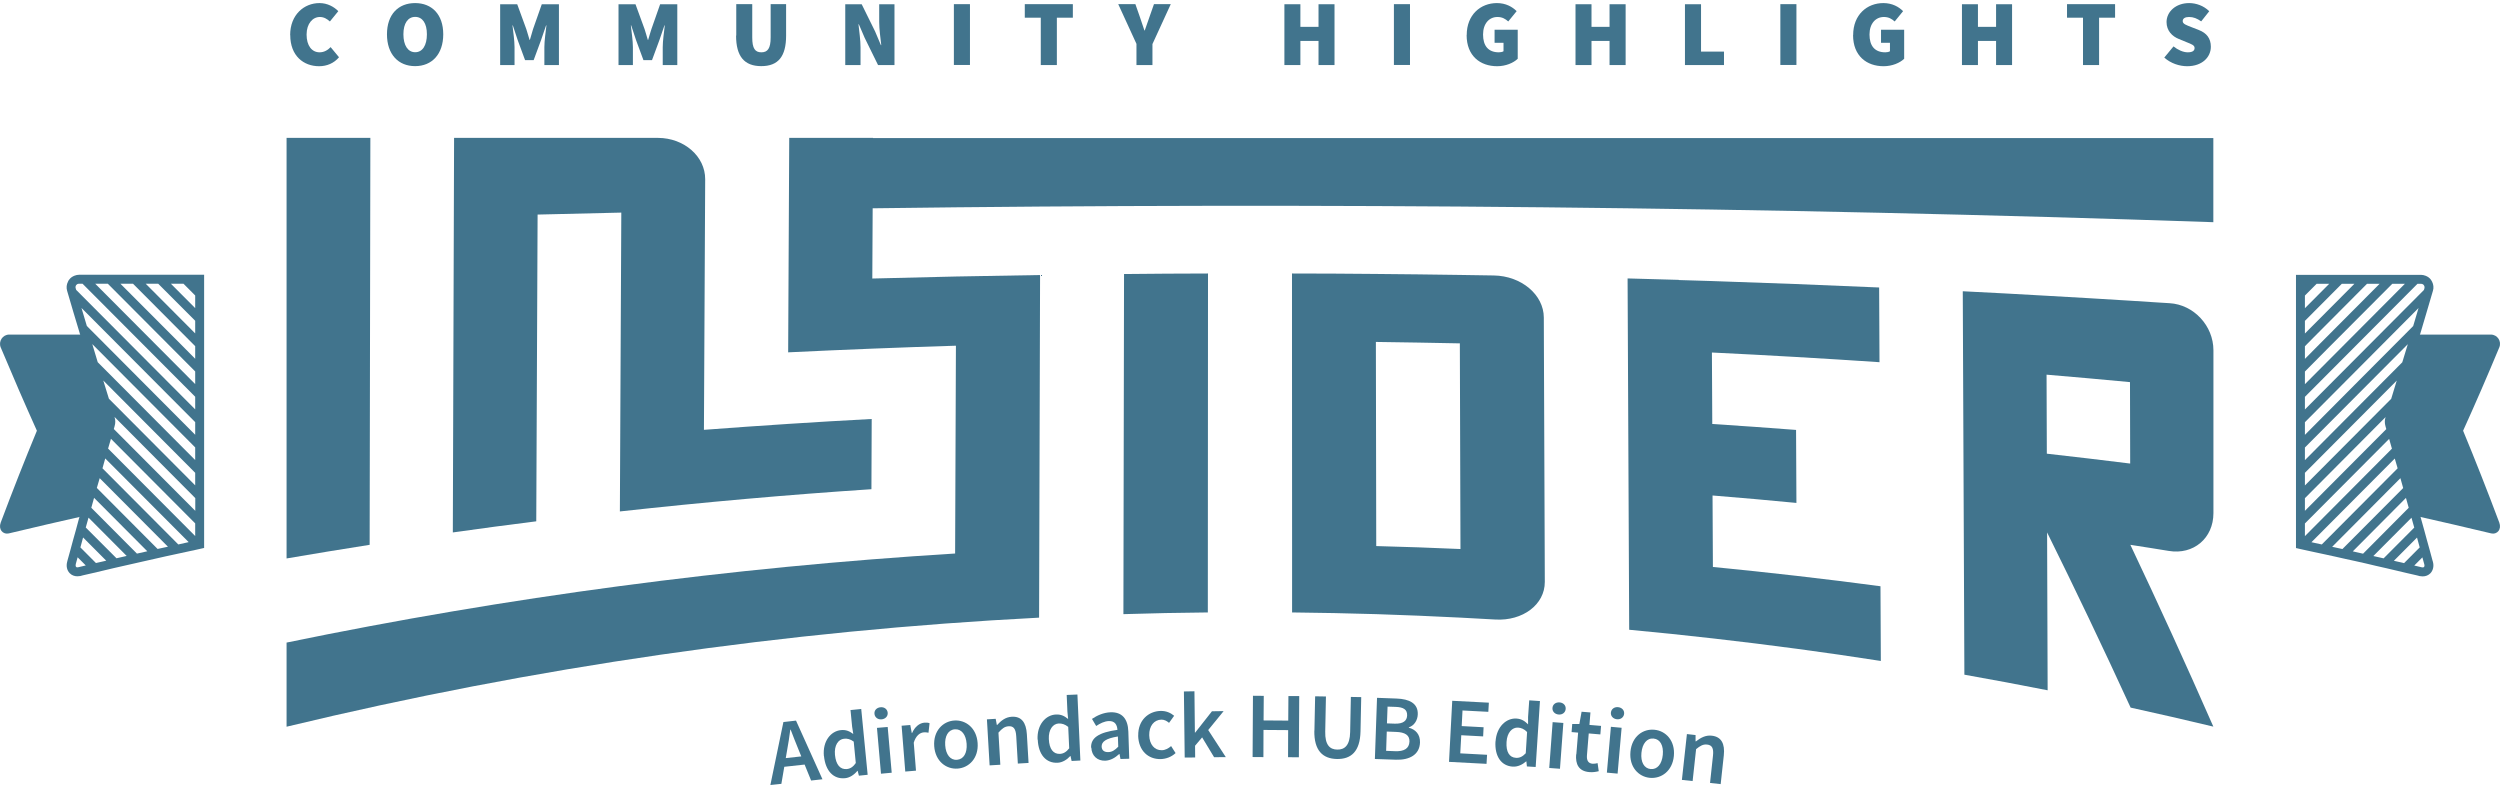
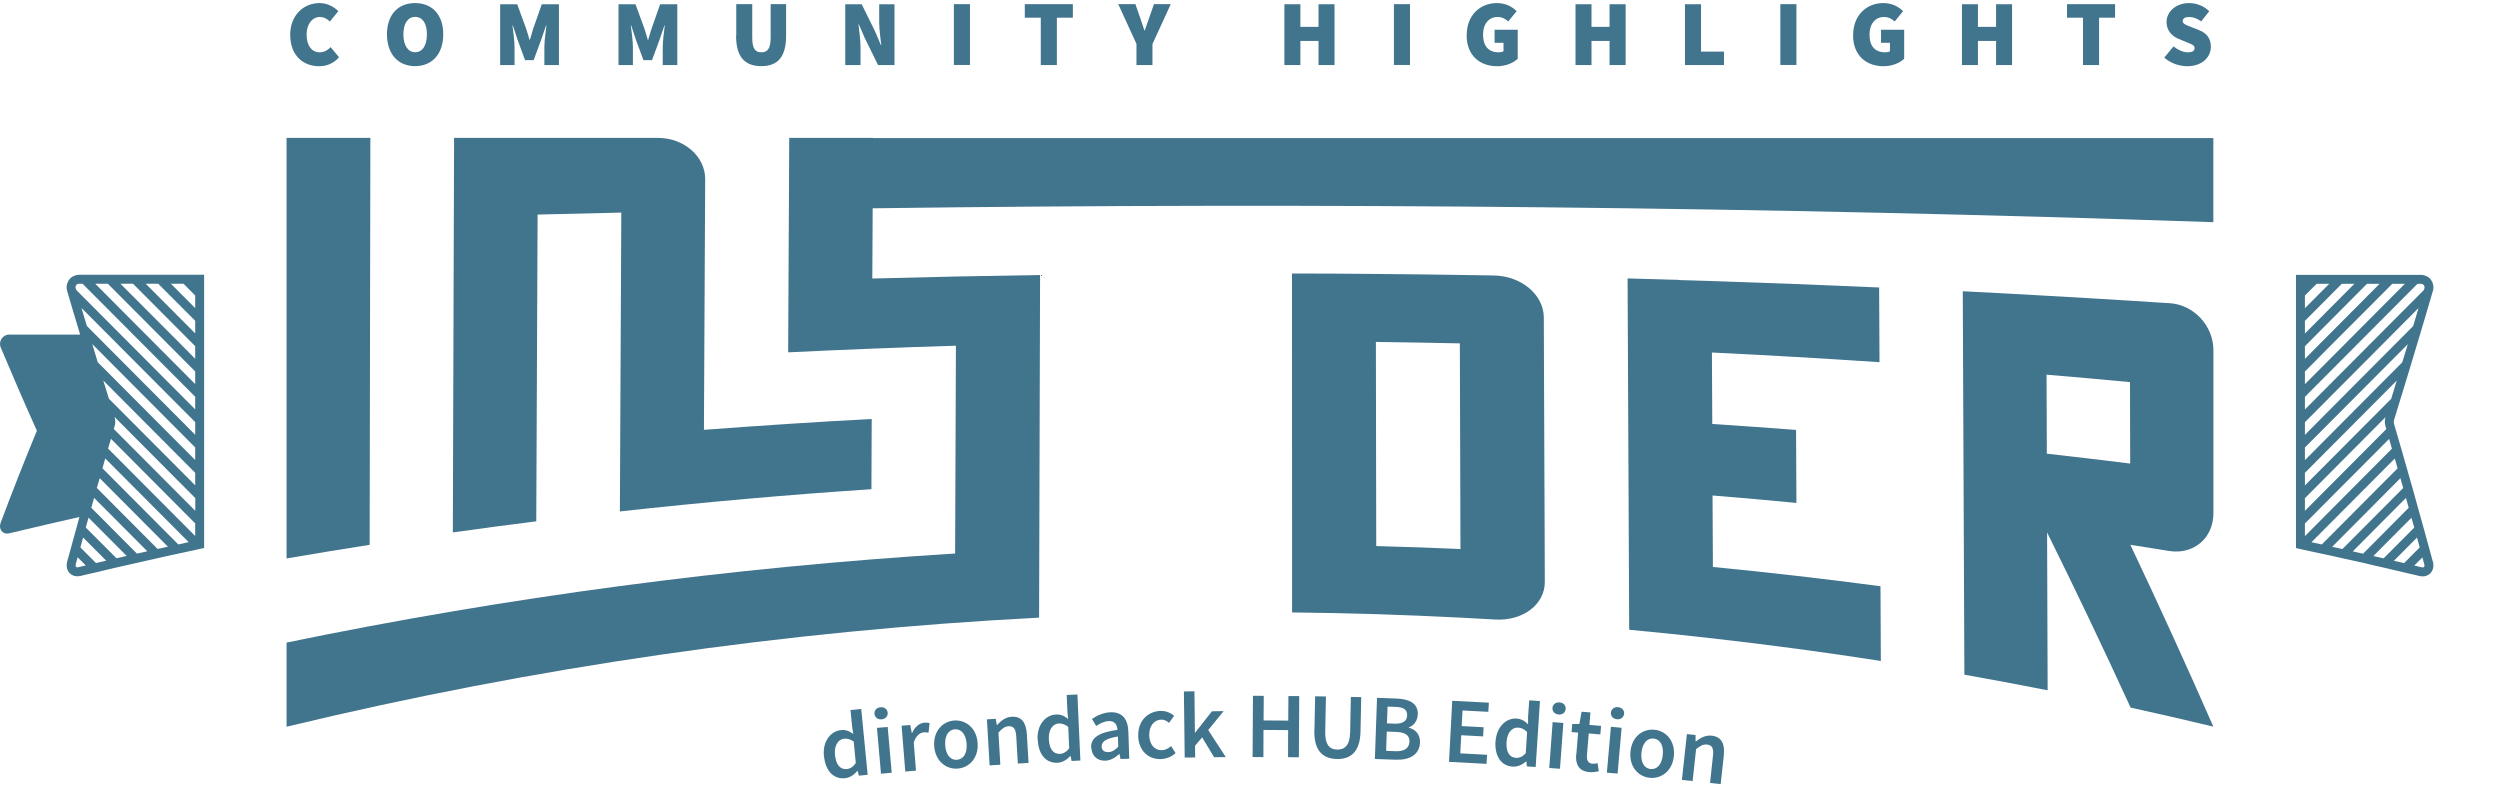
<svg xmlns="http://www.w3.org/2000/svg" width="406" height="128" viewBox="0 0 406 128" fill="none">
  <path d="M17.916 67.998C18.018 68.304 18.018 68.654 17.916 69.003C16.509 73.825 15.102 78.748 13.709 83.773C9.633 84.691 5.556 85.638 1.48 86.614C0.421 86.861 -0.29 85.943 0.116 84.866C2.06 79.68 4.018 74.713 5.991 69.95C4.047 65.639 2.089 61.123 0.116 56.418C-0.29 55.428 0.435 54.335 1.494 54.335H13.767C15.16 58.982 16.538 63.541 17.916 67.998Z" fill="#41748D" />
-   <path d="M405.883 84.866C406.289 85.943 405.579 86.861 404.534 86.614C400.458 85.638 396.366 84.691 392.275 83.773C390.883 78.748 389.476 73.825 388.068 68.989C387.967 68.654 387.967 68.304 388.068 67.998C389.447 63.541 390.825 58.982 392.232 54.335H404.505C405.579 54.335 406.304 55.428 405.883 56.418C403.925 61.123 401.966 65.639 400.008 69.95C401.981 74.713 403.939 79.68 405.883 84.866Z" fill="#41748D" />
  <path d="M60.147 22.393H46.539V90.692C51.036 89.92 55.519 89.192 60.031 88.478C60.074 66.454 60.118 44.416 60.147 22.393Z" fill="#41748D" />
  <path d="M87.306 34.846C91.833 34.73 96.374 34.628 100.9 34.526C100.827 50.709 100.74 66.877 100.668 83.059C114.261 81.559 127.869 80.35 141.52 79.447C141.535 75.645 141.549 71.844 141.564 68.042C132.482 68.523 123.386 69.12 114.319 69.805C114.391 56.244 114.464 42.668 114.522 29.108C114.537 25.408 111.113 22.407 106.862 22.393H73.742C73.67 43.761 73.612 65.114 73.539 86.468C78.051 85.827 82.563 85.23 87.089 84.662C87.161 68.057 87.234 51.452 87.306 34.846Z" fill="#41748D" />
  <path d="M141.779 22.393H128.171C128.113 34.002 128.055 45.611 127.997 57.22C137.079 56.783 146.16 56.419 155.242 56.142C155.198 67.387 155.155 78.646 155.111 89.891C118.669 92.134 82.372 96.955 46.539 104.355V118.018C86.782 108.317 127.693 102.418 168.748 100.306C168.806 81.749 168.85 63.206 168.908 44.664C159.826 44.795 150.745 44.984 141.663 45.232C141.678 41.43 141.692 37.629 141.721 33.827C214.315 32.865 287.04 33.608 359.446 36.084V22.422H141.779V22.393Z" fill="#41748D" />
-   <path d="M182.456 99.737C187.026 99.592 191.581 99.504 196.151 99.46C196.151 81.108 196.18 62.769 196.18 44.416C191.639 44.416 187.098 44.46 182.543 44.503C182.514 62.915 182.47 81.326 182.441 99.752" fill="#41748D" />
  <path d="M223.457 44.489C218.916 44.445 214.376 44.416 209.82 44.416C209.82 48.087 209.82 51.757 209.82 55.428C209.82 66.44 209.82 77.451 209.835 88.449C209.835 92.119 209.835 95.79 209.835 99.46C214.405 99.504 218.96 99.606 223.53 99.737C228.099 99.883 232.655 100.072 237.225 100.305C239.096 100.407 240.967 100.509 242.839 100.611C247.293 100.873 250.89 98.179 250.876 94.508C250.876 92.979 250.876 91.435 250.861 89.891C250.818 78.646 250.774 67.386 250.731 56.142C250.731 54.612 250.731 53.097 250.716 51.568C250.702 47.868 247.075 44.809 242.592 44.736C240.75 44.707 238.907 44.678 237.065 44.649C232.524 44.576 227.983 44.532 223.428 44.489M237.181 89.162C232.626 88.959 228.056 88.798 223.501 88.682C223.486 77.641 223.457 66.585 223.443 55.53C227.983 55.588 232.539 55.675 237.079 55.763C237.108 66.891 237.137 78.019 237.181 89.148" fill="#41748D" />
  <path d="M272.647 45.45C269.877 45.363 267.091 45.29 264.32 45.217C264.407 64.24 264.494 83.249 264.581 102.272C266.859 102.49 269.137 102.709 271.414 102.942C273.692 103.175 275.97 103.423 278.233 103.685C287.329 104.719 296.396 105.928 305.448 107.341C305.434 103.291 305.405 99.257 305.39 95.207C296.338 93.998 287.256 92.964 278.175 92.076C278.16 88.201 278.131 84.341 278.117 80.467C282.657 80.831 287.198 81.239 291.739 81.676C291.725 77.728 291.696 73.781 291.681 69.819C287.14 69.469 282.614 69.149 278.073 68.858C278.059 64.983 278.03 61.123 278.015 57.249C287.097 57.686 296.164 58.21 305.231 58.822C305.216 54.773 305.187 50.738 305.173 46.688C296.106 46.281 287.039 45.946 277.957 45.64C276.202 45.581 274.432 45.523 272.662 45.48" fill="#41748D" />
  <path d="M345.897 48.83C341.371 48.553 336.859 48.276 332.333 48.029C330.07 47.898 327.806 47.781 325.543 47.65C323.28 47.533 321.017 47.417 318.754 47.3C318.841 68.057 318.928 88.813 319.015 109.569C323.527 110.371 328.039 111.215 332.536 112.104C332.507 103.554 332.478 95.018 332.449 86.468C336.99 95.644 341.516 105.112 346.013 114.915C350.496 115.906 354.979 116.925 359.447 118.003C354.979 107.822 350.481 97.99 345.97 88.478C347.116 88.653 348.262 88.842 349.408 89.017C350.336 89.163 351.279 89.323 352.208 89.469C356.212 90.139 359.461 87.415 359.461 83.336V56.885C359.461 52.908 356.27 49.471 352.338 49.238C351.787 49.194 351.221 49.165 350.67 49.136C349.074 49.034 347.493 48.932 345.897 48.83ZM332.405 73.665C332.405 69.397 332.376 65.114 332.362 60.847C336.888 61.225 341.4 61.633 345.911 62.056C345.911 66.469 345.926 70.868 345.941 75.281C341.429 74.713 336.917 74.189 332.405 73.679" fill="#41748D" />
  <path d="M47.121 5.7C47.121 2.379 49.399 0.5 51.88 0.5C53.185 0.5 54.244 1.112 54.941 1.811L53.577 3.486C53.098 3.064 52.605 2.758 51.938 2.758C50.791 2.758 49.79 3.821 49.79 5.613C49.79 7.404 50.632 8.497 51.908 8.497C52.663 8.497 53.272 8.103 53.693 7.652L55.057 9.298C54.23 10.274 53.084 10.754 51.821 10.754C49.312 10.754 47.136 9.079 47.136 5.7" fill="#41748D" />
  <path d="M62.844 5.583C62.844 2.321 64.701 0.5 67.413 0.5C70.126 0.5 71.983 2.335 71.983 5.569C71.983 8.803 70.141 10.74 67.413 10.74C64.686 10.74 62.844 8.817 62.844 5.569M69.329 5.569C69.329 3.777 68.603 2.743 67.428 2.743C66.253 2.743 65.513 3.777 65.513 5.569C65.513 7.361 66.238 8.482 67.428 8.482C68.618 8.482 69.329 7.361 69.329 5.569Z" fill="#41748D" />
  <path d="M81.211 0.689H83.996L85.476 4.739C85.665 5.292 85.81 5.889 85.998 6.472H86.056C86.23 5.889 86.39 5.278 86.564 4.739L87.986 0.689H90.771V10.565H88.406V7.652C88.406 6.647 88.624 5.117 88.74 4.127H88.682L87.87 6.501L86.666 9.764H85.273L84.069 6.501L83.285 4.127H83.227C83.344 5.117 83.561 6.647 83.561 7.652V10.565H81.225V0.689H81.211Z" fill="#41748D" />
  <path d="M100.418 0.689H103.203L104.683 4.739C104.872 5.292 105.017 5.889 105.205 6.472H105.263C105.452 5.889 105.597 5.278 105.786 4.739L107.207 0.689H109.993V10.565H107.628V7.652C107.628 6.647 107.846 5.117 107.962 4.127H107.904L107.091 6.501L105.887 9.764H104.495L103.29 6.501L102.507 4.127H102.449C102.565 5.117 102.783 6.647 102.783 7.652V10.565H100.447V0.689H100.418Z" fill="#41748D" />
  <path d="M119.568 5.787V0.675H122.165V6.093C122.165 7.856 122.615 8.497 123.645 8.497C124.675 8.497 125.153 7.856 125.153 6.093V0.675H127.663V5.787C127.663 9.167 126.386 10.74 123.63 10.74C120.874 10.74 119.539 9.152 119.539 5.787" fill="#41748D" />
  <path d="M137.27 0.689H139.939L142.115 5.103L143.058 7.332H143.116C143 6.268 142.782 4.782 142.782 3.559V0.689H145.263V10.565H142.594L140.418 6.137L139.475 3.938H139.417C139.533 5.059 139.75 6.487 139.75 7.71V10.565H137.27V0.689Z" fill="#41748D" />
  <path d="M157.521 0.675H154.91V10.55H157.521V0.675Z" fill="#41748D" />
  <path d="M169.023 2.874H166.426V0.675H174.231V2.874H171.634V10.565H169.023V2.874Z" fill="#41748D" />
  <path d="M184.576 7.157L181.602 0.675H184.387L185.112 2.743C185.359 3.486 185.591 4.171 185.852 4.943H185.91C186.171 4.171 186.418 3.486 186.679 2.743L187.404 0.675H190.132L187.158 7.157V10.565H184.561V7.157H184.576Z" fill="#41748D" />
  <path d="M208.586 0.689H211.183V4.36H214.128V0.689H216.725V10.565H214.128V6.647H211.183V10.565H208.586V0.689Z" fill="#41748D" />
  <path d="M228.982 0.675H226.371V10.55H228.982V0.675Z" fill="#41748D" />
  <path d="M238.194 5.7C238.194 2.379 240.457 0.5 243.098 0.5C244.548 0.5 245.607 1.112 246.304 1.811L244.94 3.486C244.461 3.064 243.968 2.758 243.185 2.758C241.85 2.758 240.849 3.821 240.849 5.613C240.849 7.404 241.661 8.497 243.417 8.497C243.692 8.497 243.997 8.438 244.171 8.322V6.953H242.72V4.826H246.478V9.545C245.781 10.215 244.534 10.754 243.141 10.754C240.385 10.754 238.18 9.079 238.18 5.7" fill="#41748D" />
  <path d="M255.863 0.689H258.46V4.36H261.391V0.689H264.002V10.565H261.391V6.647H258.46V10.565H255.863V0.689Z" fill="#41748D" />
  <path d="M273.637 0.689H276.248V8.38H279.976V10.565H273.637V0.689Z" fill="#41748D" />
  <path d="M291.74 0.675H289.129V10.55H291.74V0.675Z" fill="#41748D" />
  <path d="M300.952 5.7C300.952 2.379 303.215 0.5 305.855 0.5C307.306 0.5 308.365 1.112 309.062 1.811L307.698 3.486C307.219 3.064 306.726 2.758 305.942 2.758C304.608 2.758 303.607 3.821 303.607 5.613C303.607 7.404 304.419 8.497 306.175 8.497C306.45 8.497 306.755 8.438 306.929 8.322V6.953H305.478V4.826H309.236V9.545C308.539 10.215 307.292 10.754 305.899 10.754C303.143 10.754 300.938 9.079 300.938 5.7" fill="#41748D" />
  <path d="M318.621 0.689H321.218V4.36H324.163V0.689H326.76V10.565H324.163V6.647H321.218V10.565H318.621V0.689Z" fill="#41748D" />
  <path d="M338.28 2.874H335.684V0.675H343.489V2.874H340.892V10.565H338.28V2.874Z" fill="#41748D" />
  <path d="M351.498 9.327L352.977 7.535C353.674 8.103 354.559 8.497 355.284 8.497C356.068 8.497 356.401 8.234 356.401 7.798C356.401 7.331 355.893 7.171 355.067 6.836L353.833 6.326C352.774 5.904 351.846 5.001 351.846 3.573C351.86 1.884 353.369 0.5 355.516 0.5C356.633 0.5 357.881 0.922 358.78 1.825L357.475 3.471C356.807 3.005 356.227 2.758 355.502 2.758C354.863 2.758 354.472 2.991 354.472 3.428C354.472 3.894 355.038 4.069 355.922 4.418L357.112 4.884C358.345 5.365 359.042 6.224 359.042 7.594C359.042 9.269 357.649 10.754 355.197 10.754C353.964 10.754 352.528 10.303 351.469 9.341" fill="#41748D" />
  <path d="M12.854 44.62C12.593 44.62 12.346 44.678 12.114 44.766C11.766 44.897 11.461 45.101 11.229 45.421C11.142 45.523 11.084 45.625 11.041 45.742C10.809 46.193 10.75 46.718 10.896 47.213C10.954 47.431 11.026 47.635 11.084 47.854C11.374 48.815 11.65 49.791 11.94 50.767C12.23 51.743 12.52 52.719 12.825 53.709C13.115 54.671 13.405 55.647 13.695 56.637C13.986 57.613 14.29 58.603 14.595 59.594C14.885 60.584 15.175 61.546 15.494 62.551C15.784 63.527 16.089 64.532 16.394 65.522C16.669 66.425 16.945 67.314 17.235 68.231C17.25 68.29 17.25 68.362 17.264 68.45C17.264 68.552 17.25 68.668 17.221 68.799C17.09 69.222 16.974 69.659 16.843 70.096C16.698 70.62 16.539 71.145 16.379 71.683C16.234 72.208 16.075 72.732 15.93 73.271C15.77 73.81 15.625 74.335 15.465 74.874C15.32 75.398 15.161 75.937 15.016 76.476C14.856 77 14.711 77.539 14.551 78.063C14.406 78.602 14.247 79.127 14.102 79.666C13.957 80.205 13.797 80.743 13.652 81.268C13.507 81.807 13.347 82.346 13.202 82.885C13.057 83.424 12.912 83.948 12.752 84.487C12.607 85.026 12.462 85.565 12.317 86.104C12.158 86.628 12.013 87.167 11.867 87.706C11.722 88.245 11.577 88.784 11.432 89.323C11.287 89.862 11.128 90.401 10.982 90.94C10.954 91.042 10.939 91.129 10.91 91.231C10.721 91.93 10.867 92.615 11.316 93.081C11.635 93.416 12.085 93.591 12.564 93.591C12.723 93.591 12.868 93.576 13.043 93.547C13.188 93.503 13.333 93.474 13.478 93.43C14.029 93.314 14.58 93.183 15.132 93.052C15.683 92.921 16.234 92.79 16.8 92.658L18.454 92.265C19.005 92.134 19.571 92.017 20.122 91.886C20.673 91.755 21.225 91.624 21.79 91.508C22.342 91.377 22.907 91.246 23.459 91.129C24.01 90.998 24.576 90.867 25.142 90.75C25.693 90.619 26.244 90.503 26.81 90.372C27.376 90.255 27.927 90.124 28.493 90.007C29.044 89.876 29.61 89.76 30.176 89.643C30.741 89.512 31.293 89.396 31.858 89.279C32.105 89.221 32.337 89.163 32.569 89.119L33.15 88.988V44.62H12.854ZM12.709 92.12C12.622 92.149 12.448 92.163 12.361 92.061C12.274 91.974 12.259 91.814 12.303 91.61C12.404 91.246 12.506 90.881 12.607 90.503L13.928 91.828C13.521 91.93 13.115 92.032 12.709 92.12ZM15.581 91.435L13.057 88.9C13.202 88.362 13.347 87.823 13.492 87.284L17.25 91.056C16.684 91.187 16.147 91.318 15.581 91.435ZM18.918 90.663L13.928 85.667C14.087 85.128 14.232 84.603 14.377 84.064L20.572 90.284C20.021 90.415 19.469 90.532 18.918 90.663ZM22.24 89.906L14.827 82.462C14.972 81.923 15.132 81.384 15.277 80.846L23.923 89.527C23.357 89.658 22.791 89.774 22.24 89.906ZM25.591 89.148L15.726 79.243C15.886 78.704 16.031 78.18 16.191 77.656L27.274 88.784C26.708 88.9 26.157 89.031 25.591 89.148ZM28.957 88.42L16.64 76.053C16.785 75.514 16.945 74.975 17.09 74.451L30.64 88.041C30.074 88.172 29.523 88.289 28.957 88.42ZM31.699 87.05L17.554 72.849C17.714 72.324 17.859 71.785 18.019 71.261L31.699 84.997V87.05ZM31.699 82.943L18.483 69.673C18.526 69.513 18.57 69.353 18.613 69.207C18.758 68.712 18.758 68.217 18.613 67.78C18.613 67.78 18.613 67.751 18.613 67.722L31.713 80.889V82.943H31.699ZM31.699 78.821L17.685 64.75C17.38 63.76 17.061 62.755 16.771 61.793L31.699 76.782V78.821ZM31.699 74.713L21.051 64.022L15.871 58.822C15.581 57.831 15.277 56.855 14.986 55.88L31.699 72.659V74.713ZM31.699 70.606L14.102 52.937C13.812 51.947 13.521 50.985 13.231 50.01L31.699 68.552V70.606ZM31.699 66.484L12.375 47.082C12.346 46.994 12.317 46.892 12.288 46.805C12.23 46.63 12.274 46.441 12.375 46.295C12.448 46.208 12.578 46.077 12.825 46.077H13.405L31.699 64.43V66.484ZM31.699 62.376L15.465 46.077H17.511L28.217 56.826L31.699 60.322V62.376ZM31.699 58.268L29.247 55.792L19.556 46.077H21.602L30.263 54.773L31.699 56.215V58.268ZM31.699 54.146L23.662 46.077H25.693L31.699 52.092V54.146ZM31.699 50.039L27.753 46.077H29.799L31.699 47.985V50.039Z" fill="#41748D" />
  <path d="M395.02 90.954C394.875 90.415 394.73 89.876 394.585 89.338C394.439 88.799 394.28 88.26 394.135 87.721C393.99 87.182 393.845 86.643 393.7 86.118C393.555 85.565 393.395 85.04 393.25 84.502C393.105 83.963 392.96 83.438 392.8 82.899C392.655 82.36 392.51 81.822 392.35 81.282C392.205 80.758 392.06 80.219 391.915 79.68C391.756 79.141 391.611 78.617 391.451 78.078C391.306 77.554 391.146 77.015 391.001 76.49C390.842 75.951 390.697 75.412 390.537 74.888C390.392 74.349 390.232 73.825 390.087 73.286C389.928 72.747 389.783 72.223 389.623 71.698C389.464 71.159 389.318 70.635 389.159 70.096C389.043 69.674 388.912 69.237 388.782 68.814C388.753 68.683 388.738 68.567 388.753 68.465C388.753 68.377 388.753 68.304 388.782 68.246C389.072 67.328 389.333 66.44 389.609 65.537C389.913 64.546 390.232 63.541 390.523 62.565C390.827 61.56 391.117 60.599 391.422 59.608C391.712 58.618 392.017 57.627 392.307 56.652C392.612 55.661 392.902 54.685 393.192 53.724C393.482 52.733 393.772 51.758 394.062 50.782C394.352 49.806 394.643 48.83 394.918 47.868C394.991 47.65 395.049 47.431 395.107 47.227C395.266 46.732 395.194 46.208 394.976 45.756C394.918 45.64 394.86 45.538 394.788 45.436C394.556 45.115 394.251 44.911 393.903 44.78C393.671 44.693 393.424 44.635 393.163 44.635H372.867V89.002L373.433 89.134C373.68 89.177 373.912 89.236 374.158 89.294C374.71 89.41 375.275 89.527 375.827 89.658C376.392 89.775 376.958 89.891 377.524 90.022C378.075 90.139 378.641 90.27 379.192 90.386C379.758 90.517 380.309 90.634 380.875 90.765C381.426 90.882 381.992 91.013 382.544 91.129C383.109 91.26 383.661 91.391 384.226 91.508C384.778 91.639 385.329 91.77 385.88 91.901C386.446 92.018 386.997 92.149 387.549 92.28C388.114 92.411 388.666 92.542 389.217 92.673C389.768 92.804 390.319 92.935 390.871 93.066C391.422 93.183 391.988 93.314 392.525 93.445C392.67 93.489 392.829 93.518 392.974 93.562C393.134 93.591 393.293 93.605 393.453 93.605C393.932 93.605 394.367 93.43 394.701 93.096C395.136 92.629 395.295 91.945 395.107 91.246C395.078 91.144 395.049 91.042 395.02 90.954ZM374.318 47.999L376.218 46.091H378.264L374.318 50.053V47.999ZM374.318 52.107L380.309 46.091H382.355L374.724 53.753L374.318 54.161V52.107ZM374.318 56.229L375.74 54.787L384.4 46.091H386.446L376.77 55.807L374.318 58.283V56.229ZM374.318 60.337L377.785 56.841L388.506 46.091H390.552L374.318 62.391V60.337ZM374.318 64.444L392.597 46.091H393.177C393.424 46.091 393.569 46.222 393.627 46.31C393.743 46.456 393.772 46.645 393.729 46.82C393.7 46.907 393.671 47.009 393.642 47.096L374.318 66.498V64.444ZM374.318 68.567L392.771 50.024C392.481 50.986 392.205 51.961 391.901 52.952L382.906 61.983L374.318 70.62V68.567ZM374.318 72.674L391.03 55.894C390.74 56.87 390.436 57.846 390.131 58.837L384.952 64.037L374.318 74.728V72.674ZM374.318 76.782L385.982 65.071L389.231 61.808C388.941 62.769 388.637 63.774 388.332 64.765L374.318 78.835V76.782ZM374.318 80.904L387.418 67.736C387.418 67.736 387.403 67.78 387.403 67.794C387.258 68.231 387.258 68.727 387.403 69.222C387.447 69.368 387.491 69.528 387.534 69.688L374.318 82.958V80.904ZM374.318 85.011L387.998 71.276C388.143 71.8 388.303 72.339 388.448 72.864L374.318 87.065V85.011ZM377.06 88.42C376.494 88.303 375.943 88.187 375.377 88.056L388.912 74.466C389.072 74.99 389.217 75.529 389.376 76.053L377.06 88.42ZM380.411 89.163C379.86 89.046 379.294 88.915 378.743 88.799L389.826 77.656C389.971 78.195 390.131 78.719 390.276 79.258L380.411 89.163ZM383.762 89.92C383.211 89.789 382.645 89.672 382.094 89.541L390.726 80.86C390.885 81.399 391.03 81.938 391.175 82.462L383.762 89.92ZM387.099 90.677C386.548 90.546 385.996 90.43 385.43 90.299L391.625 84.079C391.77 84.618 391.93 85.142 392.075 85.681L387.099 90.677ZM390.421 91.45C389.87 91.318 389.318 91.187 388.767 91.071L392.525 87.298C392.67 87.837 392.815 88.376 392.96 88.9L390.421 91.45ZM393.656 92.076C393.555 92.178 393.395 92.149 393.308 92.134C392.902 92.047 392.481 91.945 392.075 91.843L393.395 90.517C393.497 90.896 393.598 91.26 393.7 91.624C393.758 91.828 393.743 91.989 393.656 92.076Z" fill="#41748D" />
-   <path d="M127.227 117.26L129.273 117.027L133.567 126.553L131.725 126.757L129.65 121.659C129.229 120.654 128.809 119.547 128.403 118.499H128.344C128.199 119.635 128.025 120.785 127.822 121.863L126.894 127.296L125.109 127.486L127.227 117.246V117.26ZM126.56 123.232L131.188 122.723L131.333 124.092L126.691 124.602L126.546 123.232H126.56Z" fill="#41748D" />
  <path d="M133.799 122.781C133.567 120.363 134.931 118.732 136.556 118.571C137.397 118.484 137.948 118.746 138.572 119.198L138.384 118.003L138.122 115.309L139.863 115.134L140.908 125.825L139.486 125.971L139.283 125.184H139.24C138.746 125.796 138.021 126.306 137.238 126.379C135.395 126.568 134.06 125.243 133.814 122.781M138.978 123.902L138.645 120.436C138.093 120.028 137.571 119.911 137.078 119.97C136.135 120.057 135.453 121.033 135.598 122.592C135.758 124.208 136.454 124.995 137.528 124.893C138.108 124.835 138.558 124.529 138.993 123.902" fill="#41748D" />
  <path d="M142.013 115.935C141.955 115.352 142.376 114.915 143 114.857C143.609 114.798 144.102 115.163 144.16 115.745C144.218 116.313 143.783 116.765 143.174 116.823C142.564 116.881 142.071 116.503 142.013 115.935ZM142.419 118.207L144.16 118.061L144.813 125.49L143.072 125.65L142.419 118.221V118.207Z" fill="#41748D" />
  <path d="M146.406 117.857L147.828 117.741L148.075 119.052H148.118C148.568 118.032 149.308 117.435 150.106 117.362C150.483 117.333 150.729 117.362 150.962 117.449L150.787 118.993C150.526 118.95 150.323 118.906 150.019 118.935C149.424 118.979 148.742 119.445 148.394 120.61L148.756 125.155L147.016 125.3L146.421 117.857H146.406Z" fill="#41748D" />
  <path d="M151.716 121.178C151.542 118.702 153.123 117.143 154.966 117.012C156.808 116.881 158.593 118.192 158.767 120.668C158.941 123.13 157.36 124.689 155.517 124.82C153.675 124.951 151.89 123.64 151.716 121.178ZM156.982 120.8C156.881 119.314 156.155 118.367 155.067 118.44C153.979 118.513 153.399 119.561 153.501 121.047C153.602 122.533 154.328 123.48 155.416 123.392C156.504 123.305 157.084 122.285 156.982 120.8Z" fill="#41748D" />
  <path d="M160.277 116.823L161.699 116.736L161.888 117.741H161.931C162.555 117.056 163.28 116.459 164.296 116.401C165.892 116.299 166.646 117.348 166.762 119.227L167.038 123.902L165.297 124.004L165.036 119.562C164.963 118.338 164.586 117.887 163.788 117.945C163.135 117.989 162.729 118.324 162.149 118.979L162.453 124.194L160.713 124.296L160.277 116.838V116.823Z" fill="#41748D" />
  <path d="M168.503 120.101C168.387 117.668 169.837 116.11 171.477 116.037C172.318 115.993 172.869 116.284 173.464 116.765L173.348 115.571L173.232 112.861L174.973 112.789L175.452 123.509L174.03 123.582L173.856 122.781H173.812C173.29 123.363 172.55 123.83 171.752 123.873C169.895 123.961 168.633 122.562 168.532 120.115M173.638 121.514L173.479 118.047C172.942 117.61 172.434 117.479 171.941 117.493C170.998 117.537 170.258 118.469 170.331 120.028C170.403 121.645 171.056 122.475 172.129 122.431C172.695 122.402 173.174 122.125 173.638 121.528" fill="#41748D" />
  <path d="M177.193 121.426C177.135 119.824 178.426 118.95 181.473 118.528C181.415 117.726 181.081 117.071 180.08 117.1C179.34 117.129 178.659 117.479 178.02 117.901L177.338 116.75C178.136 116.212 179.181 115.716 180.356 115.673C182.213 115.614 183.17 116.721 183.243 118.804L183.388 123.218L181.966 123.261L181.807 122.446H181.763C181.125 123.043 180.37 123.494 179.5 123.538C178.194 123.582 177.28 122.722 177.237 121.426M181.603 121.28L181.545 119.605C179.543 119.926 178.891 120.479 178.905 121.237C178.92 121.892 179.384 122.169 180.008 122.14C180.617 122.125 181.067 121.805 181.589 121.28" fill="#41748D" />
  <path d="M184.85 119.46C184.792 116.969 186.519 115.498 188.492 115.454C189.435 115.439 190.131 115.789 190.682 116.241L189.855 117.391C189.449 117.056 189.072 116.867 188.608 116.867C187.404 116.896 186.606 117.916 186.635 119.401C186.664 120.902 187.505 121.863 188.666 121.834C189.246 121.834 189.768 121.528 190.189 121.164L190.914 122.3C190.233 122.941 189.348 123.247 188.506 123.276C186.475 123.32 184.894 121.921 184.836 119.445" fill="#41748D" />
  <path d="M192.266 112.293L193.977 112.264L194.05 118.979H194.094L196.821 115.512L198.721 115.483L196.212 118.557L199.07 122.956L197.169 122.97L195.225 119.751L194.079 121.106L194.094 123.014L192.396 123.028L192.266 112.293Z" fill="#41748D" />
  <path d="M203.48 112.992L205.235 113.007L205.206 116.998L209.21 117.027L209.239 113.036H210.995L210.937 122.984L209.181 122.97L209.196 118.571L205.192 118.542L205.177 122.955L203.422 122.941L203.48 112.992Z" fill="#41748D" />
  <path d="M213.462 118.658L213.578 113.08L215.333 113.109L215.217 118.819C215.173 120.989 215.971 121.717 217.161 121.732C218.365 121.761 219.221 121.062 219.264 118.891L219.38 113.182L221.063 113.211L220.947 118.789C220.875 122.052 219.409 123.305 217.117 123.261C214.825 123.217 213.389 121.907 213.447 118.644" fill="#41748D" />
  <path d="M223.644 113.327L226.807 113.444C228.838 113.517 230.317 114.201 230.245 116.022C230.216 116.954 229.679 117.843 228.794 118.119V118.178C229.882 118.469 230.651 119.255 230.607 120.596C230.535 122.576 228.881 123.45 226.705 123.378L223.281 123.261L223.629 113.327H223.644ZM226.574 121.994C228.025 122.052 228.852 121.557 228.896 120.435C228.939 119.387 228.17 118.906 226.69 118.862L225.211 118.804L225.109 121.936L226.589 121.994H226.574ZM226.502 117.522C227.88 117.566 228.489 117.056 228.518 116.182C228.547 115.221 227.924 114.842 226.632 114.798L225.341 114.755L225.24 117.478L226.487 117.522H226.502Z" fill="#41748D" />
  <path d="M235.843 113.808L241.791 114.114L241.703 115.6L237.511 115.381L237.38 117.916L240.935 118.105L240.862 119.591L237.308 119.401L237.148 122.344L241.5 122.577L241.413 124.048L235.32 123.727L235.843 113.808Z" fill="#41748D" />
  <path d="M242.879 120.407C243.038 117.989 244.649 116.59 246.274 116.692C247.115 116.75 247.623 117.1 248.159 117.639V116.43L248.348 113.735L250.089 113.852L249.393 124.558L247.971 124.47L247.884 123.655H247.84C247.26 124.165 246.462 124.558 245.664 124.5C243.822 124.383 242.719 122.854 242.864 120.407M247.782 122.344L248 118.877C247.521 118.382 247.028 118.193 246.535 118.163C245.592 118.105 244.75 118.95 244.663 120.494C244.562 122.111 245.127 123.014 246.186 123.072C246.767 123.116 247.26 122.883 247.782 122.329" fill="#41748D" />
  <path d="M252.149 117.275L253.89 117.406L253.339 124.849L251.598 124.718L252.149 117.275ZM252.12 114.974C252.163 114.391 252.642 114.027 253.266 114.07C253.89 114.114 254.311 114.551 254.267 115.134C254.223 115.716 253.73 116.095 253.121 116.037C252.512 115.993 252.076 115.542 252.12 114.974Z" fill="#41748D" />
  <path d="M255.995 122.533L256.286 118.979L255.227 118.891L255.328 117.58H256.489L256.851 115.585L258.288 115.701L258.128 117.726L260.014 117.886L259.898 119.27L258.012 119.11L257.722 122.649C257.649 123.523 257.954 123.989 258.665 124.033C258.911 124.048 259.231 123.989 259.448 123.931L259.637 125.242C259.216 125.344 258.694 125.446 258.099 125.388C256.387 125.242 255.836 124.121 255.966 122.504" fill="#41748D" />
  <path d="M261.61 118.032L263.351 118.192L262.698 125.635L260.957 125.475L261.61 118.047V118.032ZM261.61 115.731C261.668 115.148 262.161 114.784 262.77 114.842C263.38 114.9 263.815 115.337 263.757 115.92C263.699 116.488 263.206 116.867 262.596 116.808C261.987 116.75 261.552 116.299 261.61 115.731Z" fill="#41748D" />
  <path d="M264.785 122.067C265.017 119.591 266.831 118.323 268.687 118.513C270.53 118.687 272.068 120.29 271.836 122.766C271.603 125.228 269.79 126.495 267.933 126.32C266.091 126.145 264.553 124.543 264.785 122.081M270.037 122.591C270.182 121.105 269.63 120.042 268.542 119.94C267.454 119.838 266.714 120.77 266.569 122.256C266.424 123.742 266.99 124.791 268.064 124.893C269.152 124.994 269.892 124.077 270.037 122.591Z" fill="#41748D" />
  <path d="M273.939 119.212L275.36 119.372V120.392H275.433C276.173 119.824 276.985 119.358 277.986 119.474C279.567 119.649 280.148 120.8 279.945 122.679L279.437 127.34L277.71 127.15L278.189 122.722C278.32 121.499 278.03 121.004 277.232 120.916C276.579 120.843 276.115 121.12 275.447 121.659L274.881 126.844L273.141 126.655L273.953 119.226L273.939 119.212Z" fill="#41748D" />
</svg>